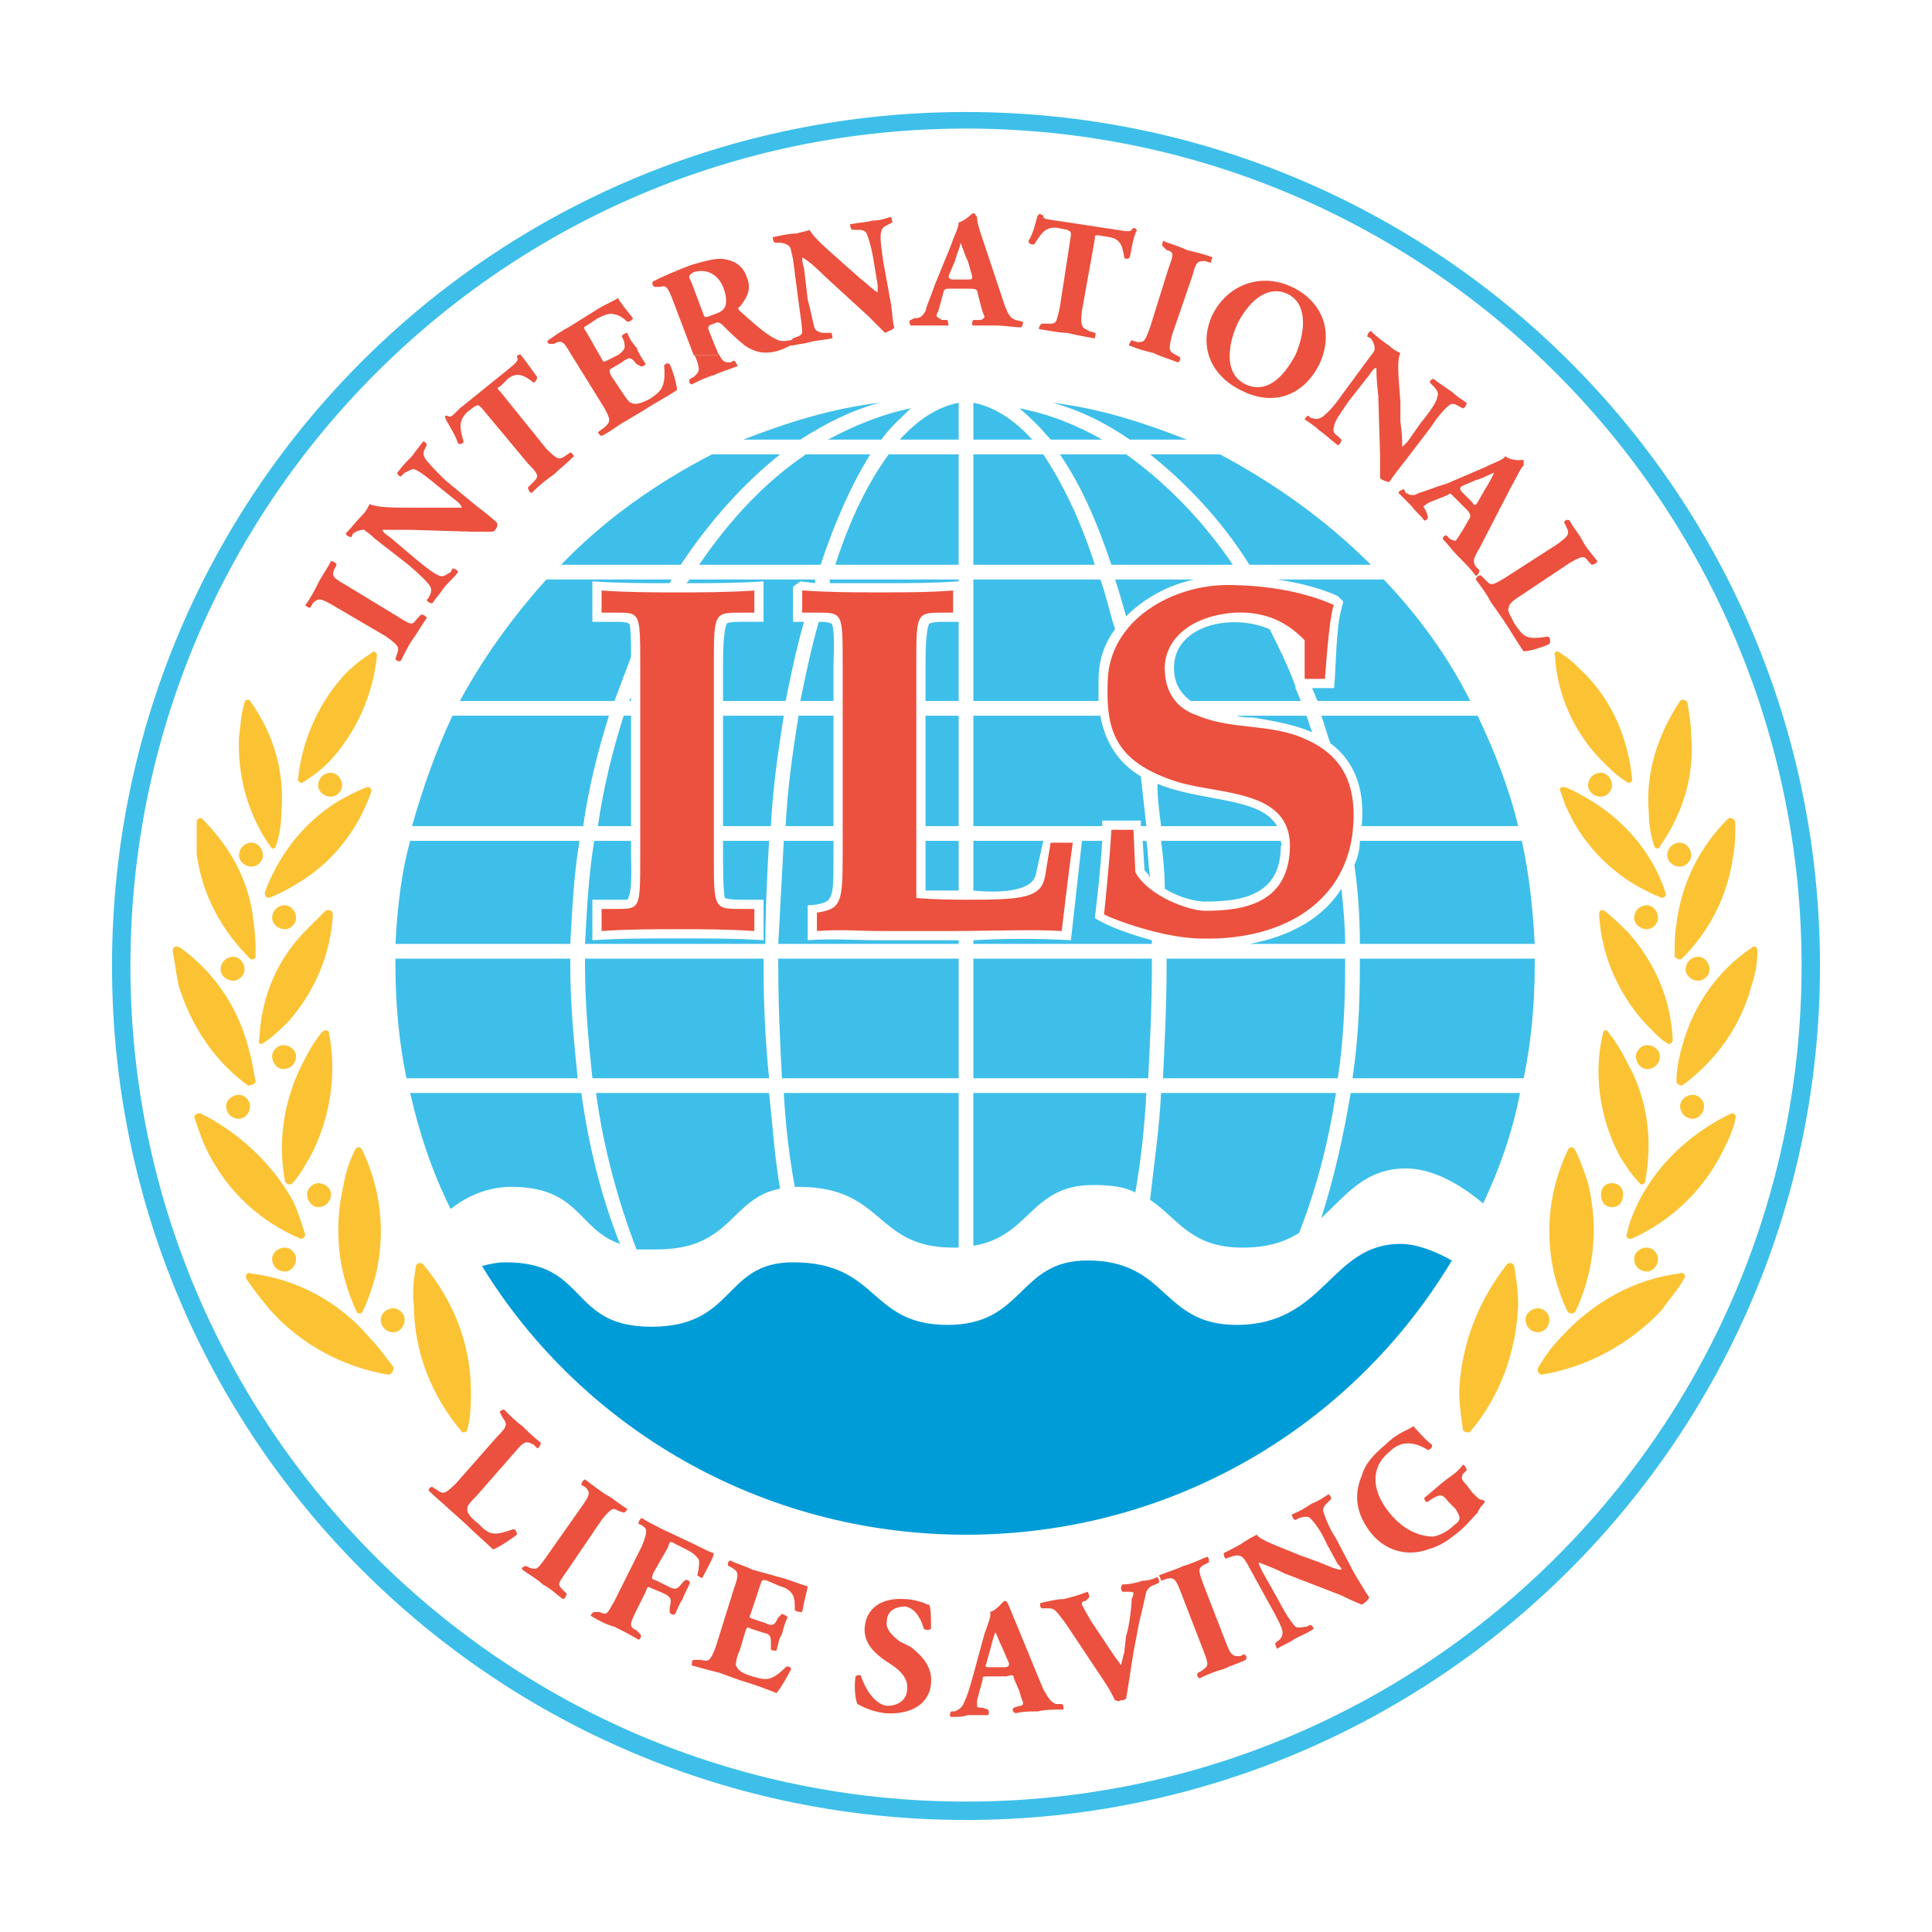
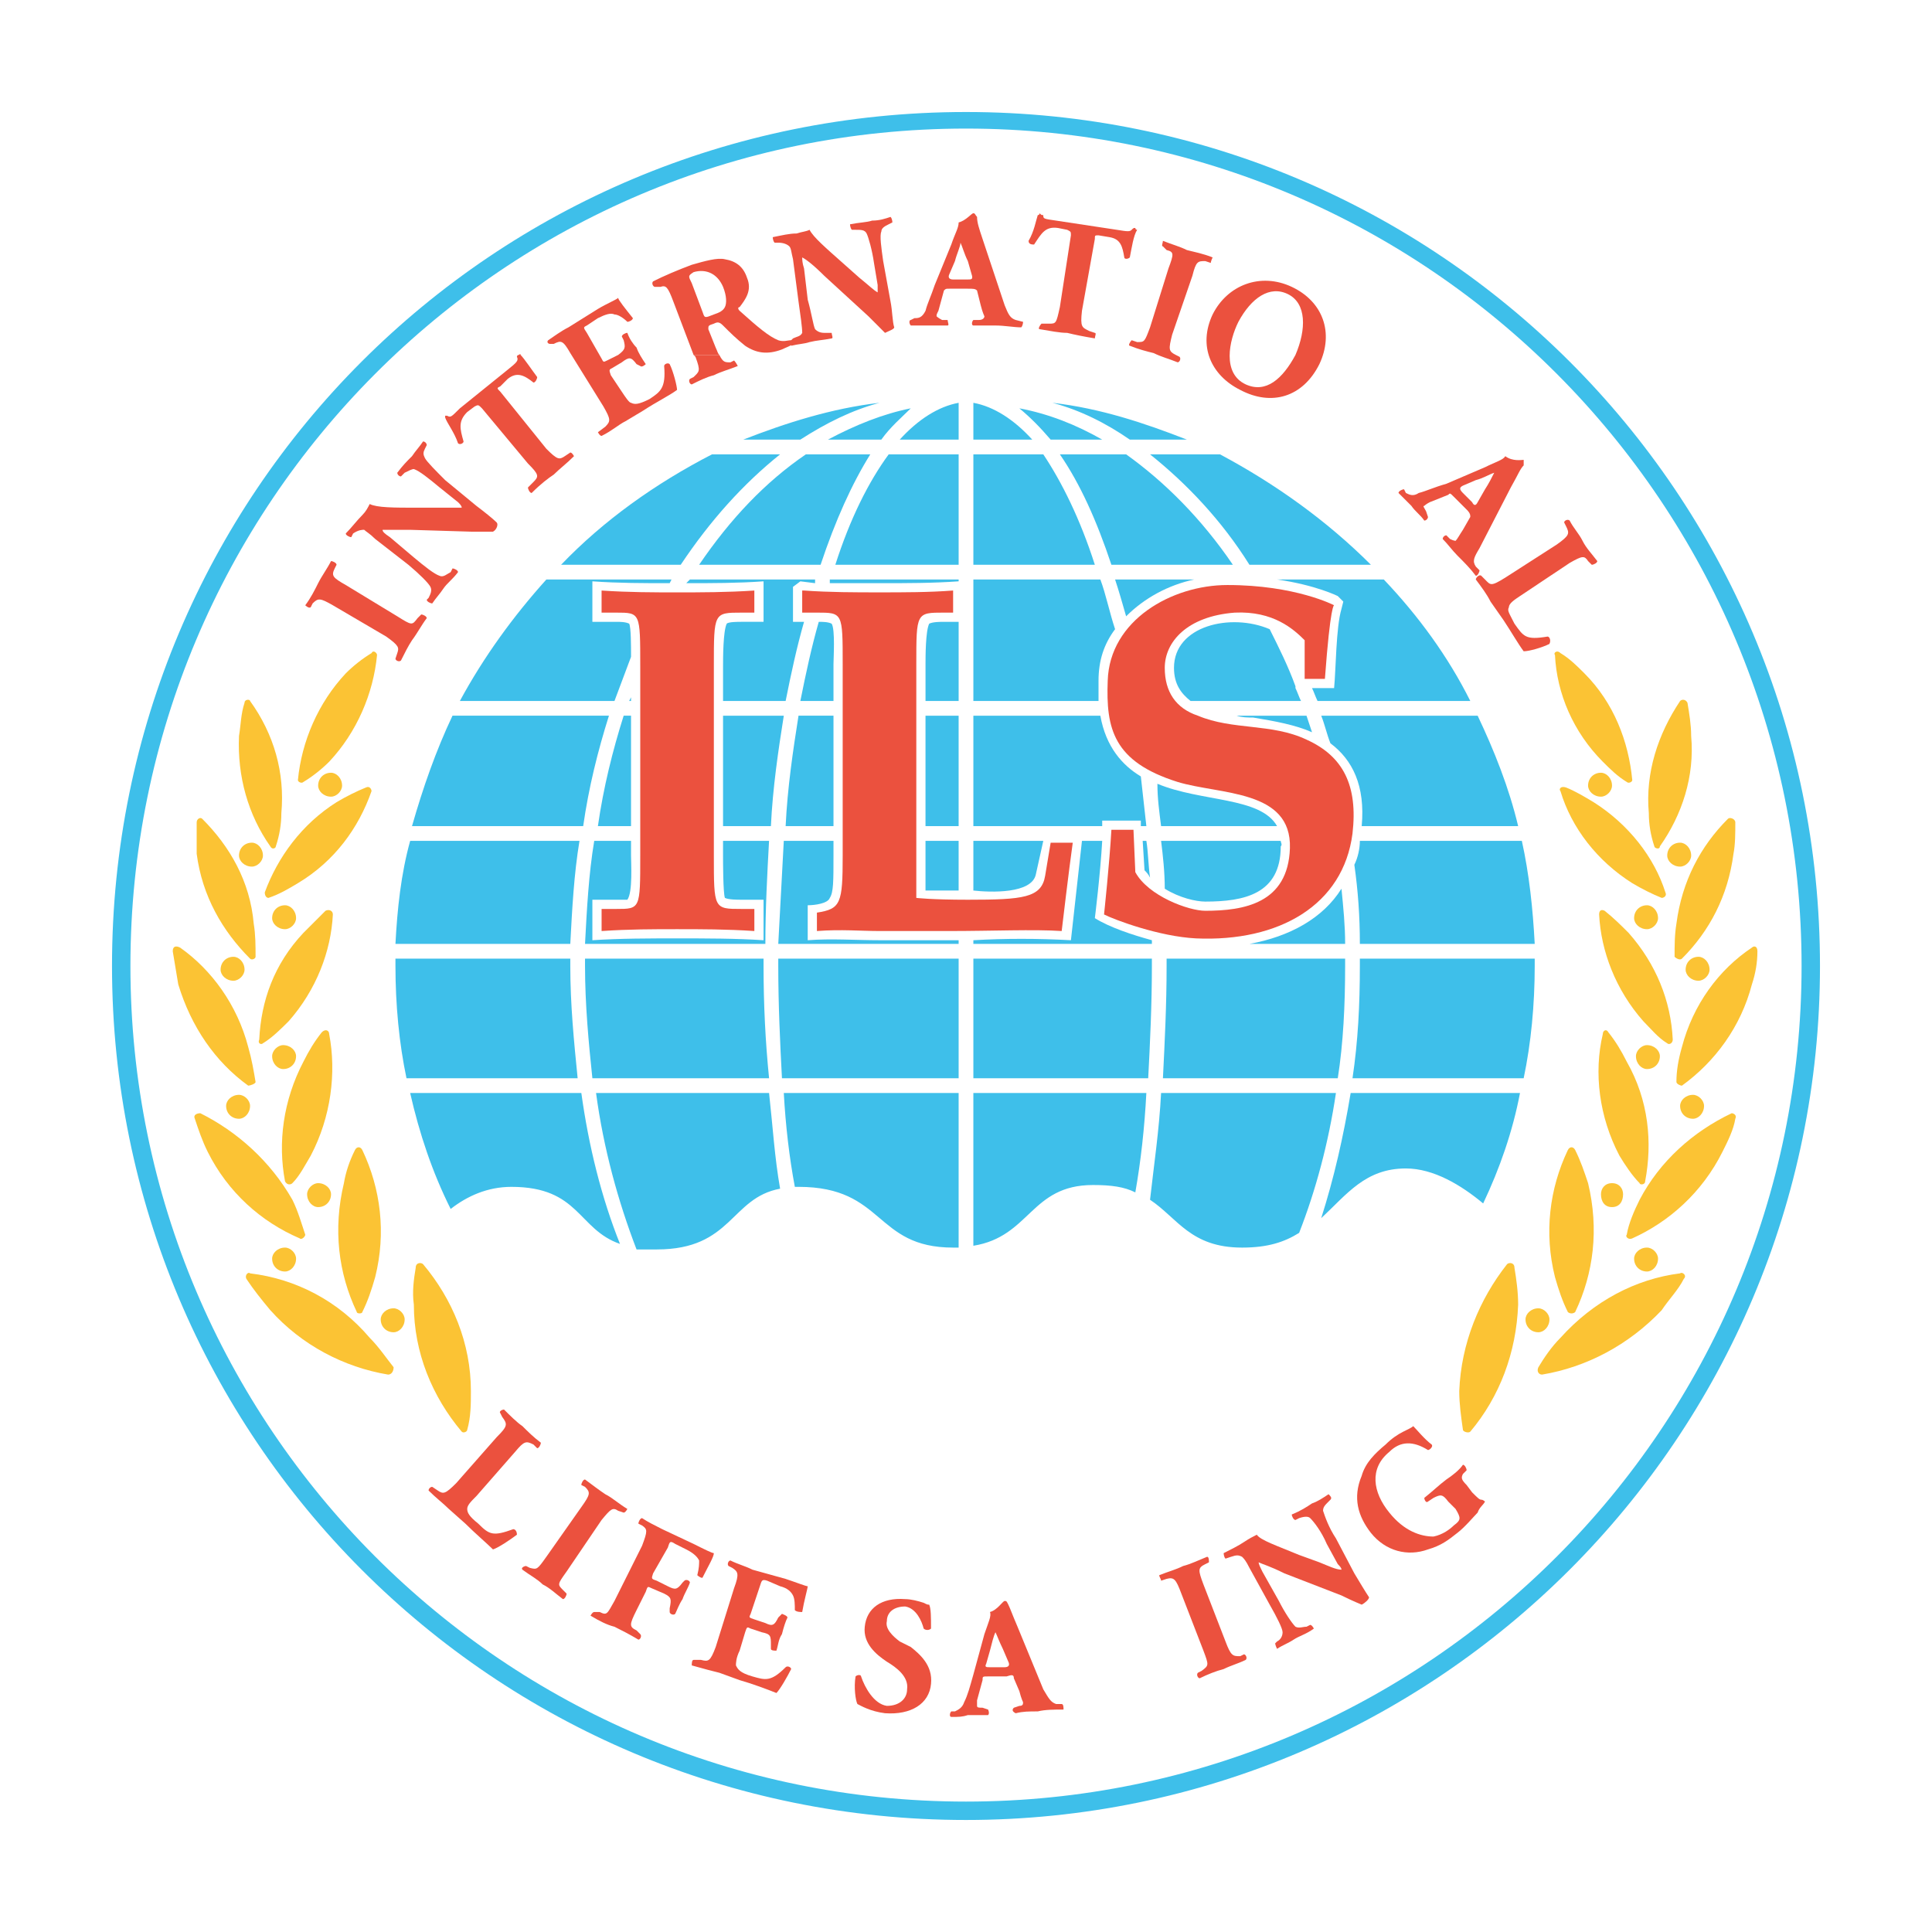
<svg xmlns="http://www.w3.org/2000/svg" version="1.0" id="Layer_1" x="0px" y="0px" width="192.756px" height="192.756px" viewBox="0 0 192.756 192.756" enable-background="new 0 0 192.756 192.756" xml:space="preserve">
  <g>
    <polygon fill-rule="evenodd" clip-rule="evenodd" fill="#FFFFFF" points="0,0 192.756,0 192.756,192.756 0,192.756 0,0  " />
    <path fill-rule="evenodd" clip-rule="evenodd" fill="#FFFFFF" d="M11.175,96.378c0-47.192,38.011-85.203,85.203-85.203   c47.009,0,85.202,38.01,85.202,85.203c0,47.009-38.193,85.202-85.202,85.202C49.186,181.58,11.175,143.387,11.175,96.378   L11.175,96.378z" />
    <path fill-rule="evenodd" clip-rule="evenodd" fill="#3EBFEA" d="M13.012,96.378c0,45.907,37.276,83.366,83.366,83.366   c46.091,0,83.366-37.459,83.366-83.366c0-46.09-37.275-83.55-83.366-83.55C50.288,12.828,13.012,50.288,13.012,96.378   L13.012,96.378z M11.175,96.378c0-47.192,38.011-85.203,85.203-85.203c47.009,0,85.202,38.01,85.202,85.203   c0,47.009-38.193,85.202-85.202,85.202C49.186,181.58,11.175,143.387,11.175,96.378L11.175,96.378z" />
    <path fill-rule="evenodd" clip-rule="evenodd" fill="#FBC334" d="M150.363,126.125c-2.754,3.49-4.59,7.896-4.773,12.67   c0,1.285,0.184,2.57,0.367,3.857c0,0.184,0.551,0.367,0.734,0.184c2.938-3.49,4.592-7.896,4.775-12.672   c0-1.285-0.184-2.57-0.367-3.672C151.1,125.941,150.549,125.941,150.363,126.125L150.363,126.125z" />
    <path fill-rule="evenodd" clip-rule="evenodd" fill="#FBC334" d="M167.625,127.043c-4.406,0.551-8.631,2.756-11.936,6.428   c-0.918,0.918-1.652,2.02-2.203,2.938c-0.184,0.367,0,0.734,0.367,0.734c4.406-0.734,8.631-2.938,11.936-6.428   c0.734-1.1,1.652-2.02,2.203-3.121C168.359,127.227,167.809,126.859,167.625,127.043L167.625,127.043z" />
    <path fill-rule="evenodd" clip-rule="evenodd" fill="#FBC334" d="M156.424,114.74c-1.836,3.855-2.387,8.264-1.285,12.67   c0.367,1.285,0.734,2.389,1.285,3.49c0.184,0.184,0.551,0.184,0.734,0c1.836-3.857,2.387-8.264,1.285-12.855   c-0.367-1.102-0.734-2.203-1.285-3.305C156.975,114.373,156.607,114.373,156.424,114.74L156.424,114.74z" />
    <path fill-rule="evenodd" clip-rule="evenodd" fill="#FBC334" d="M159.912,103.172c-0.918,3.855-0.367,8.264,1.654,12.119   c0.551,0.918,1.285,2.02,2.02,2.754c0,0.184,0.551,0.184,0.551-0.184c0.734-3.855,0.367-8.078-1.836-11.936   c-0.551-1.102-1.104-2.02-1.838-2.938C160.279,102.621,159.912,102.805,159.912,103.172L159.912,103.172z" />
    <path fill-rule="evenodd" clip-rule="evenodd" fill="#FBC334" d="M159.545,91.236c0.184,3.672,1.652,7.529,4.408,10.65   c0.734,0.734,1.469,1.652,2.387,2.203c0.184,0.184,0.551,0,0.551-0.367c-0.184-3.855-1.652-7.529-4.406-10.65   c-0.734-0.735-1.471-1.469-2.389-2.204C159.729,90.686,159.545,90.869,159.545,91.236L159.545,91.236z" />
    <path fill-rule="evenodd" clip-rule="evenodd" fill="#FBC334" d="M155.689,78.933c1.102,3.672,3.672,6.978,7.162,9.181   c0.918,0.551,2.02,1.102,2.938,1.469c0.184,0,0.551-0.184,0.367-0.551c-1.102-3.489-3.672-6.794-7.162-8.998   c-0.918-0.551-1.836-1.102-2.754-1.469C155.689,78.382,155.506,78.75,155.689,78.933L155.689,78.933z" />
    <path fill-rule="evenodd" clip-rule="evenodd" fill="#FBC334" d="M155.139,65.345c0.184,3.856,1.836,7.712,4.773,10.65   c0.734,0.734,1.471,1.469,2.389,2.02c0.184,0.184,0.551,0,0.551-0.184c-0.367-3.856-1.838-7.712-4.775-10.65   c-0.734-0.734-1.469-1.469-2.387-2.02C155.322,64.794,154.955,65.161,155.139,65.345L155.139,65.345z" />
    <path fill-rule="evenodd" clip-rule="evenodd" fill="#FBC334" d="M167.625,69.936c-2.203,3.305-3.488,7.162-3.121,11.201   c0,1.102,0.184,2.204,0.551,3.305c0,0.184,0.551,0.367,0.551,0c2.203-3.122,3.488-6.978,3.121-11.018   c0-1.102-0.184-2.203-0.367-3.305C168.176,69.752,167.809,69.752,167.625,69.936L167.625,69.936z" />
    <path fill-rule="evenodd" clip-rule="evenodd" fill="#FBC334" d="M172.4,81.688c-2.756,2.754-4.592,6.243-5.143,10.466   c-0.184,1.102-0.184,2.204-0.184,3.305c0.184,0.184,0.551,0.368,0.734,0.184c2.754-2.754,4.592-6.243,5.143-10.466   c0.182-0.918,0.182-2.02,0.182-3.122C173.133,81.688,172.582,81.504,172.4,81.688L172.4,81.688z" />
    <path fill-rule="evenodd" clip-rule="evenodd" fill="#FBC334" d="M172.768,111.068c-3.857,1.836-7.162,4.773-9.182,8.631   c-0.551,1.102-1.102,2.387-1.285,3.488c-0.184,0.184,0.184,0.551,0.551,0.367c3.672-1.652,6.977-4.59,8.996-8.631   c0.553-1.102,1.104-2.203,1.285-3.305C173.318,111.252,172.951,111.068,172.768,111.068L172.768,111.068z" />
    <path fill-rule="evenodd" clip-rule="evenodd" fill="#FBC334" d="M174.787,94.542c-3.307,2.203-5.877,5.693-6.979,9.916   c-0.367,1.285-0.551,2.387-0.551,3.488c0,0.186,0.367,0.369,0.551,0.369c3.305-2.389,5.877-5.877,6.979-10.1   c0.367-1.103,0.551-2.204,0.551-3.306C175.338,94.358,174.971,94.358,174.787,94.542L174.787,94.542z" />
    <path fill-rule="evenodd" clip-rule="evenodd" fill="#FBC334" d="M152.201,131.635c0-0.551,0.551-1.104,1.285-1.104   c0.551,0,1.102,0.553,1.102,1.104c0,0.734-0.551,1.285-1.102,1.285C152.752,132.92,152.201,132.369,152.201,131.635   L152.201,131.635z" />
    <path fill-rule="evenodd" clip-rule="evenodd" fill="#FBC334" d="M163.035,125.574c0-0.551,0.551-1.102,1.285-1.102   c0.551,0,1.102,0.551,1.102,1.102c0,0.734-0.551,1.285-1.102,1.285C163.586,126.859,163.035,126.309,163.035,125.574   L163.035,125.574z" />
    <path fill-rule="evenodd" clip-rule="evenodd" fill="#FBC334" d="M159.729,119.148c0-0.553,0.367-1.104,1.102-1.104   c0.736,0,1.104,0.551,1.104,1.104c0,0.732-0.367,1.285-1.104,1.285C160.096,120.434,159.729,119.881,159.729,119.148   L159.729,119.148z" />
    <path fill-rule="evenodd" clip-rule="evenodd" fill="#FBC334" d="M167.625,110.334c0-0.551,0.551-1.102,1.285-1.102   c0.551,0,1.102,0.551,1.102,1.102c0,0.734-0.551,1.285-1.102,1.285C168.176,111.619,167.625,111.068,167.625,110.334   L167.625,110.334z" />
    <path fill-rule="evenodd" clip-rule="evenodd" fill="#FBC334" d="M163.219,105.375c0-0.551,0.551-1.102,1.102-1.102   c0.734,0,1.285,0.551,1.285,1.102c0,0.734-0.551,1.285-1.285,1.285C163.77,106.66,163.219,106.109,163.219,105.375L163.219,105.375   z" />
    <path fill-rule="evenodd" clip-rule="evenodd" fill="#FBC334" d="M168.176,96.744c0-0.733,0.551-1.285,1.285-1.285   c0.551,0,1.102,0.551,1.102,1.285c0,0.552-0.551,1.104-1.102,1.104C168.727,97.848,168.176,97.296,168.176,96.744L168.176,96.744z" />
    <path fill-rule="evenodd" clip-rule="evenodd" fill="#FBC334" d="M163.035,91.604c0-0.735,0.551-1.285,1.285-1.285   c0.551,0,1.102,0.55,1.102,1.285c0,0.551-0.551,1.102-1.102,1.102C163.586,92.705,163.035,92.154,163.035,91.604L163.035,91.604z" />
    <path fill-rule="evenodd" clip-rule="evenodd" fill="#FBC334" d="M166.34,85.36c0-0.735,0.551-1.286,1.285-1.286   c0.551,0,1.102,0.551,1.102,1.286c0,0.551-0.551,1.102-1.102,1.102C166.891,86.462,166.34,85.911,166.34,85.36L166.34,85.36z" />
    <path fill-rule="evenodd" clip-rule="evenodd" fill="#FBC334" d="M158.443,78.382c0-0.734,0.551-1.285,1.285-1.285   c0.551,0,1.102,0.551,1.102,1.285c0,0.551-0.551,1.102-1.102,1.102C158.994,79.484,158.443,78.933,158.443,78.382L158.443,78.382z" />
    <path fill-rule="evenodd" clip-rule="evenodd" fill="#FBC334" d="M42.208,126.125c2.938,3.49,4.774,7.896,4.774,12.67   c0,1.285,0,2.57-0.367,3.857c0,0.184-0.367,0.367-0.551,0.184c-2.938-3.49-4.774-7.896-4.774-12.672   c-0.184-1.285,0-2.57,0.184-3.672C41.474,125.941,42.024,125.941,42.208,126.125L42.208,126.125z" />
    <path fill-rule="evenodd" clip-rule="evenodd" fill="#FBC334" d="M24.948,127.043c4.59,0.551,8.814,2.756,11.936,6.428   c0.918,0.918,1.652,2.02,2.387,2.938c0,0.367-0.184,0.734-0.551,0.734c-4.407-0.734-8.63-2.938-11.752-6.428   c-0.918-1.1-1.653-2.02-2.387-3.121C24.396,127.227,24.764,126.859,24.948,127.043L24.948,127.043z" />
    <path fill-rule="evenodd" clip-rule="evenodd" fill="#FBC334" d="M36.149,114.74c1.836,3.855,2.387,8.264,1.285,12.67   c-0.367,1.285-0.734,2.389-1.285,3.49c0,0.184-0.551,0.184-0.551,0c-1.836-3.857-2.388-8.264-1.286-12.855   c0.184-1.102,0.551-2.203,1.102-3.305C35.598,114.373,35.965,114.373,36.149,114.74L36.149,114.74z" />
    <path fill-rule="evenodd" clip-rule="evenodd" fill="#FBC334" d="M32.843,103.172c0.735,3.855,0.184,8.264-1.836,12.119   c-0.551,0.918-1.102,2.02-1.836,2.754c-0.184,0.184-0.551,0.184-0.734-0.184c-0.735-3.855-0.184-8.078,1.836-11.936   c0.551-1.102,1.102-2.02,1.836-2.938C32.476,102.621,32.843,102.805,32.843,103.172L32.843,103.172z" />
    <path fill-rule="evenodd" clip-rule="evenodd" fill="#FBC334" d="M33.21,91.236c-0.184,3.672-1.652,7.529-4.407,10.65   c-0.734,0.734-1.653,1.652-2.571,2.203c-0.184,0.184-0.551,0-0.368-0.367c0.184-3.855,1.469-7.529,4.408-10.65   c0.734-0.735,1.469-1.469,2.203-2.204C32.843,90.686,33.21,90.869,33.21,91.236L33.21,91.236z" />
    <path fill-rule="evenodd" clip-rule="evenodd" fill="#FBC334" d="M37.067,78.933c-1.286,3.672-3.673,6.978-7.345,9.181   c-0.918,0.551-1.836,1.102-2.938,1.469c-0.184,0-0.367-0.184-0.367-0.551c1.285-3.489,3.672-6.794,7.162-8.998   c0.918-0.551,2.02-1.102,2.938-1.469C36.883,78.382,37.067,78.75,37.067,78.933L37.067,78.933z" />
    <path fill-rule="evenodd" clip-rule="evenodd" fill="#FBC334" d="M37.618,65.345c-0.367,3.856-2.02,7.712-4.774,10.65   c-0.734,0.734-1.653,1.469-2.57,2.02c-0.184,0.184-0.551,0-0.551-0.184c0.367-3.856,2.02-7.712,4.774-10.65   c0.734-0.734,1.653-1.469,2.571-2.02C37.25,64.794,37.618,65.161,37.618,65.345L37.618,65.345z" />
    <path fill-rule="evenodd" clip-rule="evenodd" fill="#FBC334" d="M24.948,69.936c2.387,3.305,3.489,7.162,3.122,11.201   c0,1.102-0.184,2.204-0.551,3.305c0,0.184-0.367,0.367-0.551,0c-2.203-3.122-3.305-6.978-3.122-11.018   c0.184-1.102,0.184-2.203,0.551-3.305C24.396,69.752,24.948,69.752,24.948,69.936L24.948,69.936z" />
    <path fill-rule="evenodd" clip-rule="evenodd" fill="#FBC334" d="M20.173,81.688c2.754,2.754,4.774,6.243,5.141,10.466   c0.184,1.102,0.184,2.204,0.184,3.305c0,0.184-0.368,0.368-0.551,0.184c-2.755-2.754-4.774-6.243-5.325-10.466   c0-0.918,0-2.02,0-3.122C19.623,81.688,19.99,81.504,20.173,81.688L20.173,81.688z" />
    <path fill-rule="evenodd" clip-rule="evenodd" fill="#FBC334" d="M19.99,111.068c3.672,1.836,6.978,4.773,9.181,8.631   c0.551,1.102,0.918,2.387,1.285,3.488c0,0.184-0.367,0.551-0.551,0.367c-3.856-1.652-7.161-4.59-9.181-8.631   c-0.551-1.102-0.918-2.203-1.285-3.305C19.255,111.252,19.623,111.068,19.99,111.068L19.99,111.068z" />
    <path fill-rule="evenodd" clip-rule="evenodd" fill="#FBC334" d="M17.97,94.542c3.122,2.203,5.692,5.693,6.794,9.916   c0.367,1.285,0.55,2.387,0.734,3.488c0,0.186-0.551,0.369-0.734,0.369c-3.306-2.389-5.693-5.877-6.978-10.1   c-0.184-1.103-0.367-2.204-0.551-3.306C17.235,94.358,17.603,94.358,17.97,94.542L17.97,94.542z" />
    <path fill-rule="evenodd" clip-rule="evenodd" fill="#FBC334" d="M37.985,131.635c0-0.551,0.551-1.104,1.286-1.104   c0.551,0,1.102,0.553,1.102,1.104c0,0.734-0.551,1.285-1.102,1.285C38.536,132.92,37.985,132.369,37.985,131.635L37.985,131.635z" />
    <path fill-rule="evenodd" clip-rule="evenodd" fill="#FBC334" d="M27.151,125.574c0-0.551,0.551-1.102,1.286-1.102   c0.551,0,1.102,0.551,1.102,1.102c0,0.734-0.551,1.285-1.102,1.285C27.702,126.859,27.151,126.309,27.151,125.574L27.151,125.574z" />
    <path fill-rule="evenodd" clip-rule="evenodd" fill="#FBC334" d="M30.64,119.148c0-0.553,0.551-1.104,1.102-1.104   c0.734,0,1.285,0.551,1.285,1.104c0,0.732-0.551,1.285-1.285,1.285C31.19,120.434,30.64,119.881,30.64,119.148L30.64,119.148z" />
    <path fill-rule="evenodd" clip-rule="evenodd" fill="#FBC334" d="M22.56,110.334c0-0.551,0.551-1.102,1.286-1.102   c0.551,0,1.102,0.551,1.102,1.102c0,0.734-0.551,1.285-1.102,1.285C23.111,111.619,22.56,111.068,22.56,110.334L22.56,110.334z" />
    <path fill-rule="evenodd" clip-rule="evenodd" fill="#FBC334" d="M27.151,105.375c0-0.551,0.551-1.102,1.102-1.102   c0.734,0,1.285,0.551,1.285,1.102c0,0.734-0.551,1.285-1.285,1.285C27.702,106.66,27.151,106.109,27.151,105.375L27.151,105.375z" />
    <path fill-rule="evenodd" clip-rule="evenodd" fill="#FBC334" d="M22.009,96.744c0-0.733,0.551-1.285,1.286-1.285   c0.551,0,1.102,0.551,1.102,1.285c0,0.552-0.551,1.104-1.102,1.104C22.56,97.848,22.009,97.296,22.009,96.744L22.009,96.744z" />
    <path fill-rule="evenodd" clip-rule="evenodd" fill="#FBC334" d="M27.151,91.604c0-0.735,0.551-1.285,1.286-1.285   c0.551,0,1.102,0.55,1.102,1.285c0,0.551-0.551,1.102-1.102,1.102C27.702,92.705,27.151,92.154,27.151,91.604L27.151,91.604z" />
    <path fill-rule="evenodd" clip-rule="evenodd" fill="#FBC334" d="M23.846,85.36c0-0.735,0.551-1.286,1.285-1.286   c0.551,0,1.102,0.551,1.102,1.286c0,0.551-0.551,1.102-1.102,1.102C24.396,86.462,23.846,85.911,23.846,85.36L23.846,85.36z" />
    <path fill-rule="evenodd" clip-rule="evenodd" fill="#FBC334" d="M31.742,78.382c0-0.734,0.551-1.285,1.285-1.285   c0.551,0,1.102,0.551,1.102,1.285c0,0.551-0.551,1.102-1.102,1.102C32.292,79.484,31.742,78.933,31.742,78.382L31.742,78.382z" />
    <path fill-rule="evenodd" clip-rule="evenodd" fill="#3EBFEA" d="M82.606,43.86c2.755-1.469,5.509-2.57,8.263-3.121   c-0.918,0.917-2.02,1.836-2.938,3.121H82.606L82.606,43.86z M69.752,56.347c3.122-4.591,6.61-8.263,10.65-11.018h6.427   c-1.836,2.938-3.489,6.61-4.958,11.018H69.752L69.752,56.347z M68.467,58.184l0.367-0.368h12.487v0.368L79.852,58l-0.735,0.551   v3.489h1.102c-0.734,2.571-1.285,5.142-1.836,7.896h-6.244v-3.489c0-0.734,0-3.489,0.368-4.224   c0.184-0.184,1.102-0.184,1.469-0.184h2.204V58C73.608,58.184,71.038,58.184,68.467,58.184L68.467,58.184z M62.774,69.936   l0.184-0.367v0.367H62.774L62.774,69.936z M72.139,71.405h6.06c-0.551,3.489-1.102,7.161-1.286,11.018h-4.774V71.405L72.139,71.405   z M59.653,82.422c0.551-3.856,1.469-7.529,2.571-11.018h0.734v11.018H59.653L59.653,82.422z M58.368,94.174   c0.184-3.489,0.367-6.978,0.918-10.283h3.672v1.469c0,0.734,0.184,3.672-0.367,4.407c-0.367,0-0.734,0-1.102,0h-2.387v4.04   c2.754-0.184,5.692-0.184,8.447-0.184c2.938,0,5.876,0,8.63,0.184v-4.04h-2.204c-0.367,0-1.285,0-1.653-0.184   c-0.184-0.551-0.184-3.672-0.184-4.223v-1.469h4.591c-0.183,3.306-0.367,6.794-0.367,10.283H58.368L58.368,94.174z M59.102,107.578   c-0.367-3.488-0.734-7.344-0.734-11.2v-0.735h17.812v0.735c0,3.856,0.184,7.528,0.551,11.2H59.102L59.102,107.578z M77.832,118.596   c-4.958,0.92-4.774,6.061-12.303,6.061c-0.734,0-1.469,0-2.02,0c-1.836-4.775-3.305-10.1-4.04-15.607H76.73   C77.097,112.354,77.281,115.475,77.832,118.596L77.832,118.596z M89.768,43.86c1.836-2.02,3.856-3.305,5.876-3.672v3.672H89.768   L89.768,43.86z M83.341,56.347c1.469-4.591,3.305-8.263,5.325-11.018h6.978v11.018H83.341L83.341,56.347z M95.644,62.04v7.896   h-3.305v-3.672c0-0.734,0-3.306,0.367-4.04c0.367-0.184,1.102-0.184,1.469-0.184H95.644L95.644,62.04z M82.79,58.184v-0.368h12.854   V58c-2.571,0.184-5.141,0.184-7.896,0.184C86.095,58.184,84.442,58.184,82.79,58.184L82.79,58.184z M79.852,69.936   c0.551-2.754,1.102-5.325,1.836-7.896c0.367,0,0.918,0,1.285,0.184c0.368,0.551,0.184,3.489,0.184,4.04v3.672H79.852L79.852,69.936   z M92.338,71.405h3.305v11.018h-3.305V71.405L92.338,71.405z M78.383,82.422c0.184-3.856,0.734-7.529,1.285-11.018h3.489v11.018   H78.383L78.383,82.422z M92.338,83.891h3.305v4.958c-1.652,0-2.571,0-3.305,0V83.891L92.338,83.891z M77.648,94.174   c0.184-3.489,0.368-6.978,0.551-10.283h4.958v1.469c0,2.57,0,3.672-0.368,4.223c-0.184,0.551-1.469,0.735-2.203,0.735v3.489   c2.387-0.184,4.774,0,7.161,0h6.978h0.918v0.367H77.648L77.648,94.174z M78.016,107.578c-0.184-3.488-0.368-7.344-0.368-11.2   v-0.735h17.996v11.935H78.016L78.016,107.578z M95.644,124.473c-0.184,0-0.367,0-0.551,0c-7.896,0-6.794-6.061-15.425-6.061   c-0.184,0-0.184,0-0.367,0c-0.551-2.938-0.918-6.059-1.102-9.363h17.444V124.473L95.644,124.473z M97.113,43.86v-3.672   c2.02,0.367,4.04,1.653,5.875,3.672H97.113L97.113,43.86z M97.113,56.347V45.33h6.977c1.836,2.754,3.674,6.427,5.143,11.018H97.113   L97.113,56.347z M97.113,69.936v-12.12h12.67c0.551,1.469,0.918,3.306,1.469,4.958c-1.102,1.469-1.652,3.122-1.652,5.142   c0,0.734,0,1.469,0,2.02H97.113L97.113,69.936z M97.113,82.422V71.405h12.67c0.551,3.122,2.203,4.958,4.039,6.06   c0.184,1.652,0.367,3.305,0.551,4.958h-0.551v-0.551h-3.855v0.551H97.113L97.113,82.422z M114.006,83.891h0.367   c0.184,1.102,0.184,2.387,0.367,3.672c-0.184-0.367-0.367-0.55-0.551-0.734L114.006,83.891L114.006,83.891z M97.113,88.849v-4.958   h6.977l-0.734,3.306C102.988,89.216,98.766,89.033,97.113,88.849L97.113,88.849z M97.113,94.174v-0.367   c3.122-0.184,6.426-0.184,9.733,0c0.367-3.305,0.734-6.61,1.102-9.916h2.02c-0.184,3.306-0.734,7.712-0.734,7.712   c1.469,0.918,3.672,1.652,5.691,2.204v0.367H97.113L97.113,94.174z M97.113,107.578V95.643h17.811v0.735   c0,3.856-0.184,7.712-0.367,11.2H97.113L97.113,107.578z M113.271,118.965c-1.102-0.553-2.387-0.736-4.223-0.736   c-6.244,0-6.244,5.143-11.936,6.061v-15.24h17.26C114.189,112.537,113.822,115.842,113.271,118.965L113.271,118.965z    M104.824,43.86c-1.102-1.285-2.02-2.204-3.121-3.121c2.938,0.551,5.693,1.652,8.264,3.121H104.824L104.824,43.86z M110.885,56.347   c-1.469-4.407-3.121-8.08-5.143-11.018h6.611c3.855,2.754,7.529,6.427,10.65,11.018H110.885L110.885,56.347z M126.676,62.774   c0.918,1.836,1.838,3.673,2.572,5.692v0.184c0.184,0.368,0.367,0.918,0.551,1.286h-11.018c-0.918-0.734-1.652-1.653-1.652-3.305   C117.129,62.407,122.82,61.122,126.676,62.774L126.676,62.774z M112.354,61.489c-0.367-1.285-0.734-2.571-1.102-3.673h7.896   C116.576,58.367,114.189,59.652,112.354,61.489L112.354,61.489z M123.371,71.405h6.979c0.184,0.551,0.367,1.102,0.551,1.652   c-1.652-0.734-3.674-1.102-5.877-1.469C124.473,71.588,123.922,71.588,123.371,71.405L123.371,71.405z M115.842,82.422   c-0.184-1.469-0.367-2.754-0.367-4.224c4.408,1.836,10.283,1.285,11.938,4.224H115.842L115.842,82.422z M133.838,88.666   c0.184,1.836,0.367,3.672,0.367,5.509h-9.549C128.695,93.439,132.002,91.604,133.838,88.666L133.838,88.666z M116.209,88.666   c0-1.652-0.184-3.305-0.367-4.774h11.938c0,0.184,0.184,0.367,0,0.551c0,4.774-3.674,5.509-7.529,5.509   C119.332,89.951,117.68,89.583,116.209,88.666L116.209,88.666z M116.025,107.578c0.184-3.672,0.367-7.344,0.367-11.2v-0.735h17.812   v0.735c0,3.856-0.184,7.712-0.734,11.2H116.025L116.025,107.578z M129.615,123.004c-1.471,0.918-3.123,1.469-5.693,1.469   c-5.141,0-6.428-2.938-9.182-4.773c0.367-3.307,0.918-6.979,1.102-10.65h17.445C132.553,114.006,131.268,118.779,129.615,123.004   L129.615,123.004z M151.65,109.049c-0.734,3.855-2.021,7.527-3.674,11.018c-2.203-1.838-4.957-3.49-7.711-3.49   c-4.041,0-5.877,2.572-8.447,4.959c1.285-4.041,2.203-8.08,2.938-12.486H151.65L151.65,109.049z M153.119,95.643v0.735   c0,3.856-0.367,7.712-1.102,11.2h-17.078c0.551-3.672,0.734-7.344,0.734-11.2v-0.735H153.119L153.119,95.643z M151.834,83.891   c0.734,3.306,1.102,6.794,1.285,10.283h-17.445c0-2.755-0.184-5.325-0.551-7.896c0.367-0.734,0.551-1.653,0.551-2.387H151.834   L151.834,83.891z M147.426,71.405c1.652,3.489,3.123,7.161,4.041,11.018h-15.609c0.367-4.04-0.918-6.611-3.121-8.264   c-0.367-0.918-0.551-1.836-0.918-2.754H147.426L147.426,71.405z M138.062,57.816c3.488,3.673,6.426,7.713,8.629,12.12h-15.24   c-0.184-0.367-0.367-0.918-0.551-1.286h2.203c0.184-1.836,0.184-6.06,0.734-7.896c0.184-0.734,0.184-0.734,0.184-0.734   l-0.551-0.551c0,0-2.203-1.102-6.059-1.653H138.062L138.062,57.816z M121.719,45.33c5.508,2.938,10.65,6.61,15.057,11.018h-12.119   c-2.754-4.407-6.242-8.08-9.916-11.018H121.719L121.719,45.33z M105.008,40.188c4.775,0.551,9.182,2.02,13.406,3.672h-5.693   C110.334,42.208,107.764,40.923,105.008,40.188L105.008,40.188z M58,109.049c0.735,5.324,2.02,10.467,3.856,15.057   c-4.224-1.469-4.04-5.693-10.834-5.693c-2.387,0-4.407,0.918-6.06,2.205c-1.836-3.674-3.122-7.529-4.04-11.568H58L58,109.049z    M74.159,43.86c4.224-1.652,8.814-3.121,13.588-3.672c-2.754,0.735-5.325,2.02-7.896,3.672H74.159L74.159,43.86z M55.98,56.347   c4.224-4.407,9.365-8.08,15.058-11.018h6.794c-3.673,2.938-6.978,6.61-9.916,11.018H55.98L55.98,56.347z M45.881,69.936   c2.387-4.407,5.325-8.447,8.63-12.12h12.487l-0.184,0.368c-2.57,0-5.141,0-7.712-0.184v4.04h2.387c0.368,0,0.918,0,1.286,0.184   c0.184,0.367,0.184,2.204,0.184,3.306c-0.551,1.469-1.102,2.938-1.653,4.407H45.881L45.881,69.936z M41.106,82.422   c1.102-3.856,2.387-7.529,4.04-11.018h15.608c-1.102,3.489-2.02,7.161-2.57,11.018H41.106L41.106,82.422z M39.454,94.174   c0.184-3.489,0.551-6.978,1.469-10.283h16.893c-0.551,3.306-0.734,6.794-0.918,10.283H39.454L39.454,94.174z M39.454,96.378v-0.735   h17.444v0.735c0,3.856,0.367,7.528,0.734,11.2H40.556C39.821,104.09,39.454,100.234,39.454,96.378L39.454,96.378z" />
-     <path fill-rule="evenodd" clip-rule="evenodd" fill="#009CD8" d="M144.855,125.758c-9.916,16.527-27.912,27.361-48.478,27.361   c-20.382,0-38.378-10.65-48.293-26.811c0.734-0.184,1.469-0.367,2.387-0.367c8.263,0,6.243,6.428,14.506,6.428   c8.447,0,7.161-6.428,14.139-6.428c8.63,0,7.529,6.244,15.425,6.244c7.712,0,6.978-6.428,13.956-6.428   c8.078,0,7.344,6.428,14.873,6.428c8.814,0,9.365-8.08,16.344-8.08C141.367,124.105,143.203,124.84,144.855,125.758   L144.855,125.758z" />
    <path fill-rule="evenodd" clip-rule="evenodd" fill="#EB513E" d="M34.496,58.367c-1.286-0.735-1.469-0.918-1.102-1.653l0.184-0.367   c0-0.184-0.368-0.367-0.551-0.367c-0.367,0.734-0.918,1.469-1.285,2.204s-0.735,1.469-1.286,2.204c0,0,0.368,0.367,0.551,0.184   l0.184-0.367c0.551-0.551,0.735-0.551,2.02,0.184l5.325,3.122c1.286,0.918,1.286,1.102,1.102,1.652l-0.184,0.551   c0,0.184,0.367,0.367,0.551,0.184c0.367-0.735,0.734-1.469,1.102-2.02c0.551-0.735,0.918-1.469,1.469-2.204   c0-0.184-0.367-0.367-0.551-0.367l-0.367,0.367c-0.551,0.734-0.551,0.734-2.02-0.184L34.496,58.367L34.496,58.367z" />
    <path fill-rule="evenodd" clip-rule="evenodd" fill="#EB513E" d="M44.412,47.9c-0.918-0.918-1.836-1.836-2.02-2.204   c-0.184-0.367-0.184-0.551,0-0.918l0.184-0.367c0-0.184-0.184-0.367-0.367-0.367c-0.368,0.551-0.735,0.918-1.102,1.469   c-0.551,0.551-0.918,0.918-1.469,1.652c0,0.184,0.184,0.368,0.367,0.368l0.367-0.368c0.367-0.184,0.734-0.367,0.918-0.367   c0.551,0.183,1.469,0.918,2.571,1.836l1.836,1.469c0.184,0.184,0.367,0.367,0.367,0.551c-0.367,0-1.286,0-2.387,0h-2.02   c-2.387,0-4.04,0-4.774-0.367c-0.184,0.367-0.368,0.734-0.734,1.102c-0.551,0.551-1.102,1.286-1.653,1.836   c0,0.184,0.367,0.367,0.551,0.367l0.184-0.367c0.551-0.367,0.918-0.367,1.102-0.367c0.184,0.184,0.551,0.367,1.102,0.918   l3.305,2.571c1.102,0.918,2.02,1.836,2.204,2.204s0,0.734-0.184,1.102l-0.184,0.184c0,0.184,0.367,0.368,0.551,0.368   c0.367-0.551,0.734-0.918,1.102-1.469c0.368-0.551,0.918-0.918,1.469-1.653c0-0.183-0.368-0.367-0.551-0.367l-0.184,0.367   c-0.367,0.184-0.735,0.551-1.102,0.368c-0.551-0.184-1.469-0.918-2.571-1.836l-2.387-2.02c-0.551-0.367-0.735-0.551-0.735-0.734   c0.367,0,1.286,0,2.755,0l6.059,0.184c1.286,0,2.204,0,2.204,0c0.367-0.184,0.551-0.735,0.367-0.918   c-0.367-0.368-1.285-1.102-2.02-1.653L44.412,47.9L44.412,47.9z" />
    <path fill-rule="evenodd" clip-rule="evenodd" fill="#EB513E" d="M52.675,46.248c1.102,1.102,1.102,1.285,0.551,1.836l-0.551,0.551   c0,0.184,0.184,0.551,0.368,0.551c0.918-0.918,1.652-1.469,2.204-1.836c0.551-0.551,1.285-1.102,2.02-1.836   c0,0-0.184-0.367-0.367-0.367l-0.551,0.367c-0.551,0.367-0.734,0.367-1.836-0.734l-4.59-5.692c-0.368-0.367-0.368-0.367,0-0.551   l0.734-0.735c0.918-0.734,1.653-0.367,2.571,0.367c0.184,0,0.367-0.367,0.367-0.551c-0.551-0.734-1.286-1.836-1.653-2.203   c0-0.184-0.184,0-0.184,0c-0.184,0-0.184,0.184-0.184,0.184c0.184,0.367,0,0.551-0.918,1.285l-4.774,3.856   c-0.918,0.917-0.918,0.917-1.285,0.734c0,0,0,0-0.184,0c0,0.183,0,0.183,0,0.183c0.184,0.551,0.917,1.469,1.285,2.571   c0.184,0.184,0.551,0,0.551-0.184c-0.367-1.286-0.551-2.02,0.367-2.938l0.734-0.551c0.368-0.184,0.368-0.184,0.735,0.184   L52.675,46.248L52.675,46.248z" />
    <path fill-rule="evenodd" clip-rule="evenodd" fill="#EB513E" d="M58.551,33.21c-0.367-0.551-0.367-0.551,0-0.735l1.102-0.734   c0.734-0.367,1.285-0.551,1.652-0.367c0.368,0,0.918,0.367,1.286,0.735c0.184,0,0.551-0.184,0.551-0.368   c-0.734-0.918-1.469-1.836-1.469-2.02c-0.184,0.184-1.102,0.551-2.02,1.102l-2.938,1.836c-0.735,0.367-1.469,0.918-2.02,1.285   c-0.184,0.184,0,0.367,0.184,0.367h0.368c0.734-0.367,0.918-0.367,1.652,0.918l3.305,5.325c0.734,1.286,0.734,1.469,0.184,2.02   l-0.734,0.551c0,0,0.184,0.367,0.367,0.367c1.102-0.551,1.653-1.102,2.387-1.469l1.836-1.102c1.102-0.735,2.57-1.469,3.305-2.02   c0-0.367-0.367-1.836-0.735-2.571c-0.184-0.183-0.551,0-0.551,0.184c0.184,2.204-0.367,2.571-1.469,3.305   c-1.102,0.551-1.469,0.551-1.836,0.367c-0.184,0-0.551-0.551-0.918-1.102l-1.102-1.652c-0.184-0.551-0.184-0.551,0.184-0.735   l0.918-0.551c0.734-0.551,0.918-0.551,1.469,0.183l0.368,0.184c0.184,0.184,0.551-0.184,0.551-0.184   c-0.367-0.551-0.734-1.102-0.918-1.652c-0.367-0.367-0.734-0.918-0.918-1.469c-0.184,0-0.551,0.184-0.551,0.367l0.184,0.367   c0.184,0.734,0.184,0.918-0.551,1.469l-1.102,0.551c-0.368,0.184-0.368,0.184-0.551-0.184L58.551,33.21L58.551,33.21z" />
    <path fill-rule="evenodd" clip-rule="evenodd" fill="#EB513E" d="M69.202,35.414l0.184,0.184c0.551,1.469,0.367,1.469-0.184,2.02   l-0.368,0.184c-0.184,0.184,0,0.551,0.184,0.551c0.734-0.367,1.469-0.734,2.204-0.917c0.734-0.368,1.469-0.551,2.387-0.918   c0,0-0.184-0.367-0.367-0.551l-0.367,0.184c-0.551,0-0.735,0-1.102-0.734H69.202L69.202,35.414z" />
    <path fill-rule="evenodd" clip-rule="evenodd" fill="#EB513E" d="M71.772,35.414c-0.184-0.184-0.184-0.368-0.368-0.735   l-0.734-1.836c0-0.367,0-0.367,0.551-0.551c0.367-0.183,0.551-0.183,0.917,0.184c0.735,0.735,1.286,1.286,2.204,2.02   c1.102,0.734,2.204,0.918,3.673,0.367c0.367-0.184,0.918-0.367,1.102-0.551c0-0.184,0-0.367-0.184-0.367   c-0.367,0-0.734,0.184-1.286,0c-0.918-0.367-2.02-1.285-3.856-2.938c-0.184-0.183-0.184-0.367,0-0.367   c0.551-0.735,1.286-1.653,0.735-2.938c-0.368-1.102-1.102-1.652-2.204-1.836c-0.734-0.184-2.02,0.184-3.305,0.551   c-1.469,0.551-2.755,1.102-3.856,1.653c-0.184,0.184,0,0.551,0.184,0.551h0.551c0.551-0.184,0.734,0,1.285,1.469l2.02,5.325H71.772   L71.772,35.414z M69.018,28.252c-0.368-0.735-0.368-0.735,0.184-1.102c1.285-0.367,2.387,0.184,2.938,1.469   c0.368,0.918,0.368,1.653,0.184,2.02c-0.184,0.367-0.55,0.551-1.101,0.734c-0.918,0.367-0.918,0.367-1.102-0.184L69.018,28.252   L69.018,28.252z" />
    <path fill-rule="evenodd" clip-rule="evenodd" fill="#EB513E" d="M88.115,26.049c-0.184-1.285-0.367-2.571-0.184-2.938   c0-0.367,0.367-0.551,0.735-0.735l0.367-0.184c0,0,0-0.367-0.184-0.551c-0.551,0.184-1.102,0.368-1.836,0.368   c-0.551,0.183-1.286,0.183-2.204,0.367c0,0,0,0.368,0.184,0.551h0.368c0.551,0,0.917,0,1.102,0.367   c0.184,0.367,0.551,1.653,0.734,2.938l0.367,2.204c0,0.367,0,0.551,0,0.734c-0.367-0.184-0.918-0.734-1.836-1.469l-1.652-1.469   c-1.653-1.469-2.938-2.571-3.306-3.305c-0.367,0.184-0.734,0.184-1.285,0.367c-0.734,0-1.469,0.184-2.387,0.367   c0,0,0,0.367,0.184,0.551h0.367c0.551,0,0.918,0.184,1.102,0.368c0.184,0.184,0.184,0.551,0.367,1.285l0.551,4.224   c0.184,1.285,0.368,2.571,0.368,3.122c-0.184,0.367-0.551,0.367-0.918,0.551l-0.184,0.184c-0.184,0.184,0,0.367,0,0.551   c0.734-0.184,1.285-0.184,1.836-0.367c0.735-0.184,1.286-0.184,2.204-0.367c0.184,0,0-0.367,0-0.551h-0.551   c-0.367,0-0.734,0-1.102-0.368c-0.184-0.367-0.367-1.652-0.734-2.938l-0.368-3.121c-0.183-0.551-0.183-0.918-0.183-1.103   c0.367,0.184,1.102,0.735,2.203,1.836l4.407,4.04c0.918,0.918,1.652,1.653,1.652,1.653c0.368-0.184,0.918-0.368,0.918-0.551   c-0.184-0.551-0.184-1.653-0.367-2.571L88.115,26.049L88.115,26.049z" />
    <path fill-rule="evenodd" clip-rule="evenodd" fill="#EB513E" d="M96.562,28.803c0.551,0,0.734,0,0.918,0.184l0.367,1.469   c0.184,0.735,0.368,1.102,0.368,1.102c0,0.184-0.184,0.367-0.551,0.367h-0.551c-0.184,0.184-0.184,0.551,0,0.551   c0.734,0,1.469,0,2.204,0c0.918,0,1.836,0.184,2.57,0.184c0.184-0.184,0.184-0.551,0.184-0.551l-0.734-0.184   c-0.551-0.184-0.734-0.551-1.102-1.469l-2.203-6.61c-0.368-1.102-0.551-1.653-0.551-2.204c-0.184-0.183-0.184-0.367-0.367-0.367   c-0.184,0-0.735,0.734-1.469,0.917c0,0.551-0.367,1.102-0.735,2.204l-1.652,4.04c-0.367,1.102-0.734,1.836-0.918,2.57   c-0.367,0.735-0.735,0.735-1.102,0.735l-0.368,0.184c-0.183,0-0.183,0.367,0,0.551c0.734,0,1.102,0,1.653,0c0.734,0,1.469,0,2.02,0   c0.184,0,0-0.367,0-0.551h-0.551c-0.368-0.184-0.551-0.367-0.551-0.367c0-0.184,0-0.184,0.184-0.551l0.551-2.02   c0.183-0.184,0.183-0.184,0.551-0.184H96.562L96.562,28.803z M95.093,27.885c-0.367,0-0.551-0.184-0.367-0.551l0.551-1.286   c0.184-0.734,0.551-1.469,0.551-1.836c0.184,0.368,0.367,1.102,0.735,1.836l0.367,1.286c0.184,0.551,0,0.551-0.367,0.551H95.093   L95.093,27.885z" />
    <path fill-rule="evenodd" clip-rule="evenodd" fill="#EB513E" d="M105.742,30.64c-0.367,1.652-0.367,1.652-1.102,1.652h-0.734   c-0.184,0.184-0.367,0.551-0.184,0.551c1.102,0.184,2.02,0.368,2.756,0.368c0.734,0.184,1.652,0.367,2.754,0.551   c0-0.184,0.184-0.551,0-0.551l-0.551-0.184c-0.734-0.367-0.918-0.367-0.734-2.02l1.285-7.161c0-0.367,0-0.367,0.367-0.367   l1.102,0.184c1.102,0.184,1.285,0.918,1.469,2.02c0,0.184,0.367,0.184,0.551,0c0.184-0.917,0.367-2.203,0.734-2.754   c0,0-0.184,0-0.184-0.184c-0.184,0-0.184,0-0.367,0.184s-0.367,0.184-1.469,0l-6.061-0.918c-1.285-0.184-1.285-0.184-1.285-0.551   c-0.184,0-0.184,0-0.367-0.184c0,0,0,0.184-0.184,0.184c-0.184,0.551-0.367,1.652-0.918,2.57c0,0.367,0.367,0.367,0.551,0.367   c0.734-1.102,1.102-1.836,2.387-1.652l0.92,0.184c0.367,0.184,0.367,0.184,0.367,0.551L105.742,30.64L105.742,30.64z" />
    <path fill-rule="evenodd" clip-rule="evenodd" fill="#EB513E" d="M118.965,27.518c0.367-1.469,0.551-1.469,1.285-1.469l0.551,0.184   c0-0.184,0.184-0.551,0.184-0.551c-0.918-0.367-1.836-0.55-2.57-0.734c-0.734-0.367-1.471-0.551-2.389-0.918   c0,0.184-0.184,0.551,0,0.551l0.367,0.367c0.736,0.184,0.736,0.367,0.184,1.836l-1.836,5.876c-0.551,1.469-0.551,1.469-1.285,1.469   l-0.551-0.184c-0.184,0.184-0.367,0.551-0.184,0.551c0.918,0.367,1.652,0.551,2.387,0.734c0.734,0.368,1.469,0.551,2.387,0.918   c0.186,0,0.369-0.368,0.186-0.551l-0.367-0.184c-0.736-0.368-0.736-0.551-0.369-2.02L118.965,27.518L118.965,27.518z" />
    <path fill-rule="evenodd" clip-rule="evenodd" fill="#EB513E" d="M128.879,28.62c-3.121-1.469-6.426-0.184-7.895,2.754   c-1.469,3.122-0.184,6.06,2.754,7.529c3.121,1.652,6.244,0.734,7.896-2.571C133.104,33.21,132.002,30.089,128.879,28.62   L128.879,28.62z M129.248,35.414c-1.285,2.387-2.939,3.856-4.959,2.938c-2.387-1.102-1.652-4.407-0.734-6.243   c1.285-2.388,3.121-3.673,4.959-2.755C130.35,30.272,130.35,32.843,129.248,35.414L129.248,35.414z" />
-     <path fill-rule="evenodd" clip-rule="evenodd" fill="#EB513E" d="M142.652,42.759c0.734-1.102,1.469-2.02,2.02-2.387   c0.367-0.184,0.551,0,0.918,0.184l0.367,0.184c0.184,0,0.367-0.368,0.367-0.551c-0.551-0.367-1.102-0.734-1.469-1.102   c-0.551-0.367-1.102-0.735-1.836-1.286c-0.184,0-0.367,0.184-0.367,0.367l0.367,0.368c0.367,0.367,0.551,0.734,0.367,1.102   c0,0.367-0.734,1.469-1.652,2.571l-1.285,1.836c-0.184,0.184-0.367,0.367-0.551,0.551c0-0.551,0-1.286-0.184-2.571v-2.02   c-0.186-2.387-0.369-4.04,0-4.774c-0.369-0.184-0.736-0.367-1.102-0.734c-0.551-0.367-1.287-0.918-1.838-1.469   c-0.184,0-0.367,0.368-0.367,0.551l0.367,0.184c0.367,0.551,0.367,0.734,0.367,1.102c0,0.184-0.184,0.367-0.734,1.102l-2.57,3.489   c-0.734,1.102-1.652,2.02-2.02,2.203c-0.367,0.184-0.551,0.184-1.102,0l-0.184-0.183c-0.184,0-0.367,0.367-0.367,0.367   c0.551,0.367,1.102,0.734,1.469,1.102c0.551,0.367,1.102,0.918,1.836,1.469c0.184,0,0.367-0.367,0.367-0.551l-0.367-0.367   c-0.367-0.184-0.551-0.551-0.367-0.918c0-0.551,0.734-1.469,1.469-2.571l2.02-2.57c0.367-0.551,0.551-0.735,0.734-0.735   c0,0.367,0,1.286,0.184,2.754l0.184,6.06c0,1.286,0,2.204,0,2.204c0.184,0.184,0.734,0.367,0.92,0.367   c0.365-0.551,0.916-1.285,1.652-2.204L142.652,42.759L142.652,42.759z" />
    <path fill-rule="evenodd" clip-rule="evenodd" fill="#EB513E" d="M146.324,50.838c0.367,0.367,0.367,0.551,0.367,0.735   l-0.734,1.285c-0.367,0.551-0.551,0.918-0.734,1.102c0,0-0.184,0-0.551-0.184l-0.367-0.367c-0.184,0-0.367,0.184-0.367,0.367   c0.551,0.551,0.918,1.102,1.469,1.653c0.734,0.734,1.285,1.285,1.836,2.02c0.184,0,0.367-0.368,0.367-0.551l-0.367-0.368   c-0.367-0.551-0.184-0.918,0.367-1.836l3.123-6.06c0.734-1.285,0.918-1.836,1.285-2.204c0-0.183,0-0.367,0-0.551   c-0.184,0-1.102,0.184-1.838-0.367c-0.184,0.367-0.918,0.551-2.02,1.102l-3.855,1.652c-1.285,0.367-2.02,0.734-2.754,0.918   c-0.551,0.368-0.918,0.184-1.285,0l-0.184-0.367c-0.184,0-0.553,0.184-0.553,0.367c0.553,0.551,0.92,0.918,1.287,1.286   c0.367,0.551,0.918,0.918,1.285,1.469c0.184,0,0.367-0.184,0.367-0.367l-0.184-0.551c-0.184-0.367-0.367-0.551-0.184-0.551   c0,0,0.184-0.184,0.551-0.367l1.836-0.734c0.184-0.184,0.184-0.184,0.551,0.184L146.324,50.838L146.324,50.838z M145.957,49.186   c-0.367-0.367-0.367-0.551,0-0.734l1.285-0.551c0.734-0.184,1.285-0.551,1.836-0.735c-0.184,0.368-0.551,1.102-0.918,1.653   l-0.734,1.286c-0.184,0.367-0.367,0.367-0.551,0L145.957,49.186L145.957,49.186z" />
    <path fill-rule="evenodd" clip-rule="evenodd" fill="#EB513E" d="M156.607,56.164c1.285-0.734,1.469-0.734,1.836-0.184l0.367,0.367   c0.184,0,0.551-0.184,0.551-0.367c-0.551-0.734-1.102-1.285-1.469-2.02c-0.367-0.734-0.918-1.285-1.285-2.02   c-0.184-0.184-0.551,0-0.551,0.184l0.184,0.367c0.367,0.735,0.367,0.918-0.918,1.836l-5.143,3.305   c-1.469,0.918-1.469,0.735-2.02,0.184l-0.367-0.367c-0.184-0.184-0.551,0.183-0.551,0.367c0.551,0.735,1.102,1.469,1.469,2.204   l1.285,1.836c0.736,1.102,1.471,2.387,2.021,3.122c0.551,0,1.836-0.367,2.57-0.734c0.184-0.367,0-0.734-0.184-0.734   c-2.203,0.367-2.387,0-3.305-1.286c-0.551-1.102-0.736-1.285-0.551-1.652c0-0.367,0.551-0.735,1.102-1.102L156.607,56.164   L156.607,56.164z" />
    <path fill-rule="evenodd" clip-rule="evenodd" fill="#EB513E" d="M51.39,144.855c0.918-1.102,1.102-1.102,1.836-0.734l0.367,0.367   c0.184,0,0.367-0.367,0.367-0.551c-0.734-0.551-1.286-1.102-1.836-1.652c-0.551-0.367-1.285-1.104-1.836-1.654   c-0.184,0-0.551,0.184-0.367,0.369l0.183,0.365c0.551,0.736,0.551,0.92-0.551,2.021l-4.04,4.59   c-1.102,1.102-1.286,1.102-1.836,0.734l-0.551-0.367c-0.184,0-0.367,0.184-0.367,0.367c0.734,0.734,1.469,1.285,2.02,1.836   l1.653,1.469c0.918,0.92,2.204,2.021,2.754,2.572c0.551-0.184,1.653-0.918,2.387-1.469c0-0.367-0.184-0.551-0.367-0.551   c-2.02,0.734-2.387,0.551-3.489-0.553c-0.918-0.734-1.102-1.102-1.102-1.469s0.367-0.734,0.918-1.285L51.39,144.855L51.39,144.855z   " />
    <path fill-rule="evenodd" clip-rule="evenodd" fill="#EB513E" d="M60.02,151.65c0.918-1.104,1.102-1.287,1.653-0.92l0.551,0.184   c0.184,0,0.367-0.367,0.367-0.367c-0.918-0.551-1.469-1.102-2.204-1.469c-0.551-0.367-1.285-0.918-2.02-1.469   c-0.184,0-0.368,0.367-0.368,0.551l0.368,0.184c0.551,0.551,0.551,0.734-0.368,2.02l-3.489,4.959   c-0.918,1.285-0.918,1.285-1.652,1.102l-0.368-0.184c-0.184,0-0.551,0.184-0.367,0.367c0.735,0.551,1.469,0.918,2.02,1.469   c0.734,0.367,1.285,0.918,2.02,1.469c0.184,0,0.367-0.367,0.367-0.551l-0.367-0.367c-0.551-0.551-0.551-0.551,0.367-1.836   L60.02,151.65L60.02,151.65z" />
    <path fill-rule="evenodd" clip-rule="evenodd" fill="#EB513E" d="M66.63,154.404c0.184-0.551,0.184-0.734,0.735-0.367l1.102,0.551   c0.735,0.367,1.102,0.734,1.286,1.102c0,0.367,0,0.734-0.184,1.469c0.184,0.184,0.551,0.367,0.551,0.184   c0.551-1.102,1.102-2.02,1.102-2.387c-0.184,0-0.918-0.367-2.02-0.918l-3.122-1.469c-0.734-0.369-1.469-0.736-2.02-1.104   c-0.184,0-0.367,0.367-0.367,0.551l0.367,0.184c0.551,0.369,0.551,0.553,0,2.021l-2.755,5.508   c-0.734,1.285-0.734,1.469-1.469,1.102h-0.551c-0.184,0-0.367,0.367-0.367,0.367c0.918,0.551,1.653,0.918,2.387,1.102   c0.735,0.367,1.469,0.736,2.388,1.287c0.184,0,0.367-0.367,0.184-0.551l-0.368-0.369c-0.734-0.367-0.734-0.551,0-2.02l0.918-1.836   c0.184-0.551,0.184-0.551,0.551-0.367l1.285,0.551c0.735,0.367,0.735,0.551,0.551,1.469v0.367c0,0.184,0.368,0.367,0.551,0.184   c0.184-0.367,0.367-0.918,0.734-1.469c0.184-0.551,0.551-1.102,0.734-1.652c0-0.184-0.367-0.367-0.551-0.184l-0.184,0.184   c-0.551,0.734-0.734,0.734-1.469,0.367l-1.102-0.551c-0.551-0.184-0.551-0.184-0.367-0.734L66.63,154.404L66.63,154.404z" />
    <path fill-rule="evenodd" clip-rule="evenodd" fill="#EB513E" d="M75.812,158.26c0.184-0.551,0.184-0.734,0.735-0.551l1.285,0.551   c0.734,0.184,1.102,0.551,1.285,0.918s0.184,0.918,0.184,1.469c0.184,0.184,0.551,0.184,0.735,0.184   c0.183-1.102,0.551-2.387,0.551-2.57c-0.184,0-1.102-0.367-2.204-0.734l-3.305-0.918c-0.735-0.367-1.469-0.551-2.204-0.918   c-0.184,0-0.367,0.367-0.184,0.551l0.367,0.184c0.551,0.367,0.734,0.551,0.184,2.02l-1.836,5.877   c-0.551,1.469-0.734,1.469-1.469,1.285h-0.734c-0.184,0-0.184,0.367-0.184,0.551c1.285,0.367,2.02,0.551,2.754,0.734l2.02,0.734   c1.286,0.367,2.755,0.918,3.672,1.285c0.368-0.367,1.102-1.652,1.469-2.387c0-0.184-0.367-0.367-0.551-0.184   c-1.469,1.469-2.02,1.285-3.305,0.918c-1.286-0.367-1.469-0.734-1.653-1.102c0-0.184,0-0.734,0.367-1.469l0.551-1.838   c0.184-0.551,0.184-0.551,0.551-0.367l1.102,0.367c0.918,0.186,0.918,0.369,0.918,1.287v0.367c0,0.184,0.367,0.184,0.551,0.184   c0.184-0.551,0.184-1.102,0.551-1.652c0.184-0.736,0.367-1.287,0.551-1.654c0-0.184-0.551-0.367-0.551-0.367l-0.368,0.367   c-0.367,0.734-0.551,0.918-1.285,0.551l-1.102-0.367c-0.551-0.184-0.551-0.184-0.368-0.551L75.812,158.26L75.812,158.26z" />
    <path fill-rule="evenodd" clip-rule="evenodd" fill="#EB513E" d="M92.889,167.992c0.184-1.836-1.102-2.938-2.02-3.672l-1.102-0.551   c-0.734-0.551-1.469-1.287-1.285-2.021c0-0.918,0.734-1.469,1.836-1.469c1.102,0.184,1.653,1.469,1.836,2.203   c0.184,0.184,0.551,0.184,0.734,0c0-1.102,0-2.02-0.184-2.387c-0.184,0-0.184,0-0.551-0.184c-0.551-0.184-1.286-0.367-1.836-0.367   c-2.387-0.184-3.856,0.918-4.04,2.754c-0.184,1.654,1.102,2.756,2.204,3.49c0.918,0.551,2.204,1.469,2.02,2.754   c0,0.918-0.735,1.652-2.02,1.652c-1.286-0.184-2.204-1.836-2.571-2.938c0-0.184-0.368-0.184-0.551,0   c-0.184,1.102,0,2.387,0.183,2.754c0.368,0.184,1.286,0.734,2.754,0.918C90.869,171.113,92.706,170.012,92.889,167.992   L92.889,167.992z" />
    <path fill-rule="evenodd" clip-rule="evenodd" fill="#EB513E" d="M100.418,167.258c0.551-0.184,0.734-0.184,0.734,0.184   l0.551,1.285c0.184,0.734,0.367,1.102,0.367,1.102c0,0.184,0,0.367-0.367,0.367l-0.551,0.184c-0.184,0.184-0.184,0.367,0.184,0.551   c0.734-0.184,1.285-0.184,2.203-0.184c0.734-0.184,1.652-0.184,2.57-0.184c0-0.184,0-0.551-0.184-0.551h-0.551   c-0.551-0.184-0.734-0.551-1.285-1.469l-2.57-6.244c-0.551-1.285-0.734-1.836-0.918-2.203s-0.184-0.367-0.367-0.367   s-0.734,0.918-1.469,1.102c0.184,0.367-0.184,1.102-0.551,2.205l-1.102,4.039c-0.368,1.285-0.551,2.02-0.918,2.754   c-0.183,0.551-0.551,0.734-0.918,0.918h-0.368c-0.183,0.184-0.183,0.551,0,0.551c0.735,0,1.103,0,1.653-0.184   c0.734,0,1.469,0,2.02,0c0.184-0.184,0-0.551,0-0.551l-0.551-0.184c-0.368,0-0.551,0-0.551-0.184s0-0.184,0-0.551l0.551-2.02   c0-0.367,0-0.367,0.551-0.367H100.418L100.418,167.258z M98.766,166.34c-0.367,0-0.551,0-0.367-0.367l0.367-1.285   c0.184-0.734,0.367-1.469,0.551-1.838c0.184,0.369,0.367,0.92,0.734,1.654l0.551,1.285c0.184,0.367,0,0.551-0.367,0.551H98.766   L98.766,166.34z" />
-     <path fill-rule="evenodd" clip-rule="evenodd" fill="#EB513E" d="M113.639,161.932c0.367-1.469,0.551-2.387,0.734-3.121   c0.184-0.367,0.367-0.551,0.918-0.734l0.367-0.184c0,0,0-0.367-0.184-0.551c-0.367,0.184-0.918,0.367-1.469,0.367   c-0.551,0.184-1.285,0.367-2.02,0.367c-0.184,0.184-0.184,0.551,0,0.734h0.551c0.367,0,0.551,0,0.551,0.184   c0,0,0,0.184-0.184,0.551c0,0.551-0.184,2.57-0.551,3.674l-0.184,1.652c-0.184,0.551-0.184,0.918-0.367,1.285   c0-0.184-0.367-0.551-0.734-1.102l-2.203-3.307c-0.551-0.918-0.918-1.652-0.918-1.652c0-0.184,0-0.367,0.367-0.367l0.367-0.367   c0,0,0-0.367-0.184-0.551c-0.918,0.367-1.652,0.551-2.389,0.734c-0.734,0-1.285,0.184-2.203,0.367c-0.184,0-0.184,0.367,0,0.551   h0.551c0.734,0,0.734,0,1.838,1.469l4.039,6.061c0.367,0.551,0.734,1.285,0.918,1.652c0.184,0,0.367,0.184,0.551,0   c0.184,0,0.367,0,0.551-0.184c0.184-0.918,0.367-2.387,0.734-4.59L113.639,161.932L113.639,161.932z" />
    <path fill-rule="evenodd" clip-rule="evenodd" fill="#EB513E" d="M120.066,158.076c-0.551-1.469-0.551-1.652,0.184-2.02   l0.367-0.184c0-0.184,0-0.551-0.184-0.551c-0.918,0.367-1.652,0.734-2.389,0.918c-0.732,0.367-1.469,0.551-2.387,0.918   c0,0.184,0.184,0.367,0.184,0.551l0.551-0.184c0.736-0.184,0.92,0,1.471,1.469l2.203,5.693c0.551,1.469,0.551,1.469-0.184,2.02   l-0.367,0.184c-0.184,0.184,0,0.551,0.184,0.551c0.734-0.367,1.652-0.734,2.387-0.918c0.734-0.367,1.469-0.551,2.203-0.918   c0.184-0.184,0-0.551-0.184-0.551l-0.367,0.184c-0.734,0-0.918,0-1.469-1.469L120.066,158.076L120.066,158.076z" />
    <path fill-rule="evenodd" clip-rule="evenodd" fill="#EB513E" d="M133.287,153.486c-0.734-1.102-1.102-2.205-1.285-2.756   c0-0.367,0.184-0.551,0.551-0.918l0.184-0.184c0.184-0.184,0-0.367-0.184-0.551c-0.551,0.367-1.102,0.734-1.652,0.918   c-0.551,0.367-1.102,0.734-2.021,1.104c0,0.182,0.186,0.551,0.369,0.551l0.367-0.186c0.551-0.184,0.918-0.184,1.102,0   c0.367,0.367,1.102,1.287,1.652,2.572l1.102,2.02c0.184,0.184,0.367,0.367,0.367,0.551c-0.551,0-1.285-0.367-2.203-0.734   l-2.02-0.734c-2.203-0.918-3.857-1.469-4.225-2.02c-0.367,0.184-0.734,0.367-1.285,0.734s-1.285,0.734-2.02,1.102   c0,0,0,0.367,0.184,0.551l0.551-0.184c0.551-0.184,0.734-0.184,1.102,0c0.184,0.184,0.367,0.367,0.734,1.102l2.02,3.672   c0.736,1.285,1.287,2.387,1.287,2.754c0,0.369-0.184,0.736-0.551,0.92l-0.186,0.184c0,0.184,0.186,0.551,0.186,0.551   c0.551-0.367,1.102-0.551,1.652-0.918s1.285-0.551,2.02-1.104c0,0-0.184-0.367-0.367-0.367l-0.367,0.184   c-0.367,0-0.734,0.184-1.102,0c-0.369-0.367-1.104-1.469-1.654-2.57l-1.652-2.938c-0.184-0.367-0.367-0.734-0.367-0.918   c0.367,0.184,1.102,0.367,2.57,1.102l5.693,2.203c1.102,0.551,2.02,0.918,2.02,0.918c0.367-0.184,0.734-0.551,0.734-0.734   c-0.367-0.551-0.918-1.469-1.469-2.387L133.287,153.486L133.287,153.486z" />
    <path fill-rule="evenodd" clip-rule="evenodd" fill="#EB513E" d="M146.324,148.16c-0.551-0.551-0.551-0.734-0.367-1.102   l0.367-0.367c0-0.184-0.184-0.551-0.367-0.551c-0.367,0.551-1.102,1.102-1.652,1.469c-0.734,0.551-1.285,1.102-2.203,1.836   c0,0.184,0.184,0.551,0.367,0.367l0.551-0.367c0.734-0.367,0.918-0.367,1.469,0.367l0.734,0.734   c0.551,0.918,0.551,1.104-0.184,1.652c-0.367,0.369-1.102,0.92-2.02,1.104c-1.285,0-2.938-0.551-4.406-2.389   c-1.654-2.02-2.021-4.406,0-6.059c1.102-1.102,2.387-1.102,3.855-0.184c0.184,0,0.551-0.367,0.367-0.551   c-0.734-0.551-1.469-1.469-1.836-1.836c-0.367,0.367-1.471,0.551-2.756,1.836c-1.102,0.918-2.02,1.836-2.387,3.121   c-0.918,2.203-0.367,4.039,0.918,5.693c1.469,1.836,3.674,2.387,5.693,1.652c1.285-0.367,2.02-0.918,2.938-1.652   c0.734-0.551,1.652-1.654,2.02-2.021c0.184-0.551,0.551-0.734,0.734-1.102c0,0-0.184-0.184-0.367-0.184s-0.367-0.184-0.918-0.734   L146.324,148.16L146.324,148.16z" />
    <path fill-rule="evenodd" clip-rule="evenodd" fill="#EB513E" d="M73.976,90.686h1.286v2.203c-2.754-0.184-5.325-0.184-7.712-0.184   s-4.774,0-7.529,0.184v-2.203h1.469c2.388,0,2.388,0,2.388-5.325V66.447c0-5.325,0-5.325-2.388-5.325H60.02v-2.204   c2.754,0.184,5.142,0.184,7.529,0.184s4.958,0,7.712-0.184v2.204h-1.286c-2.754,0-2.754,0-2.754,5.325V85.36   C71.222,90.686,71.222,90.686,73.976,90.686L73.976,90.686z" />
    <path fill-rule="evenodd" clip-rule="evenodd" fill="#EB513E" d="M91.42,66.263v23.32c0,0,1.469,0.184,5.142,0.184   c5.508,0,7.344-0.184,7.711-2.387l0.551-3.305h2.205c-0.367,2.571-1.104,8.814-1.104,8.814c-2.754-0.184-6.977,0-11.2,0h-6.978   c-1.836,0-3.856-0.184-6.243,0v-1.836c2.387-0.367,2.571-0.918,2.571-5.692V66.263c0-5.142,0-5.142-2.571-5.142h-1.469v-2.204   h0.183c2.571,0.184,5.142,0.184,7.529,0.184c2.387,0,4.958,0,7.345-0.184v2.204h-0.918C91.42,61.122,91.42,61.122,91.42,66.263   L91.42,66.263z" />
    <path fill-rule="evenodd" clip-rule="evenodd" fill="#EB513E" d="M133.104,60.387c0,0-0.367-0.184-0.918,7.345h-2.02v-3.856   c-1.102-1.102-3.123-2.938-6.979-2.754c-4.773,0.367-6.979,2.938-6.979,5.509c0,2.387,1.104,4.04,3.307,4.774   c3.488,1.469,7.344,0.734,10.834,2.387c3.672,1.653,5.141,4.591,4.59,9.365c-0.918,7.162-7.346,10.834-15.607,10.467   c-3.674-0.184-8.08-1.836-9.182-2.387c0,0,0.551-5.142,0.734-8.447h2.203l0.184,4.224c1.285,2.387,5.326,3.855,6.979,3.855   c3.855,0,8.264-0.734,8.445-6.243c0.184-5.876-6.977-5.325-11.201-6.61c-6.426-2.02-7.16-5.325-6.977-10.1   c0.184-6.06,6.426-9.548,11.936-9.548C129.248,58.367,133.104,60.387,133.104,60.387L133.104,60.387z" />
  </g>
</svg>